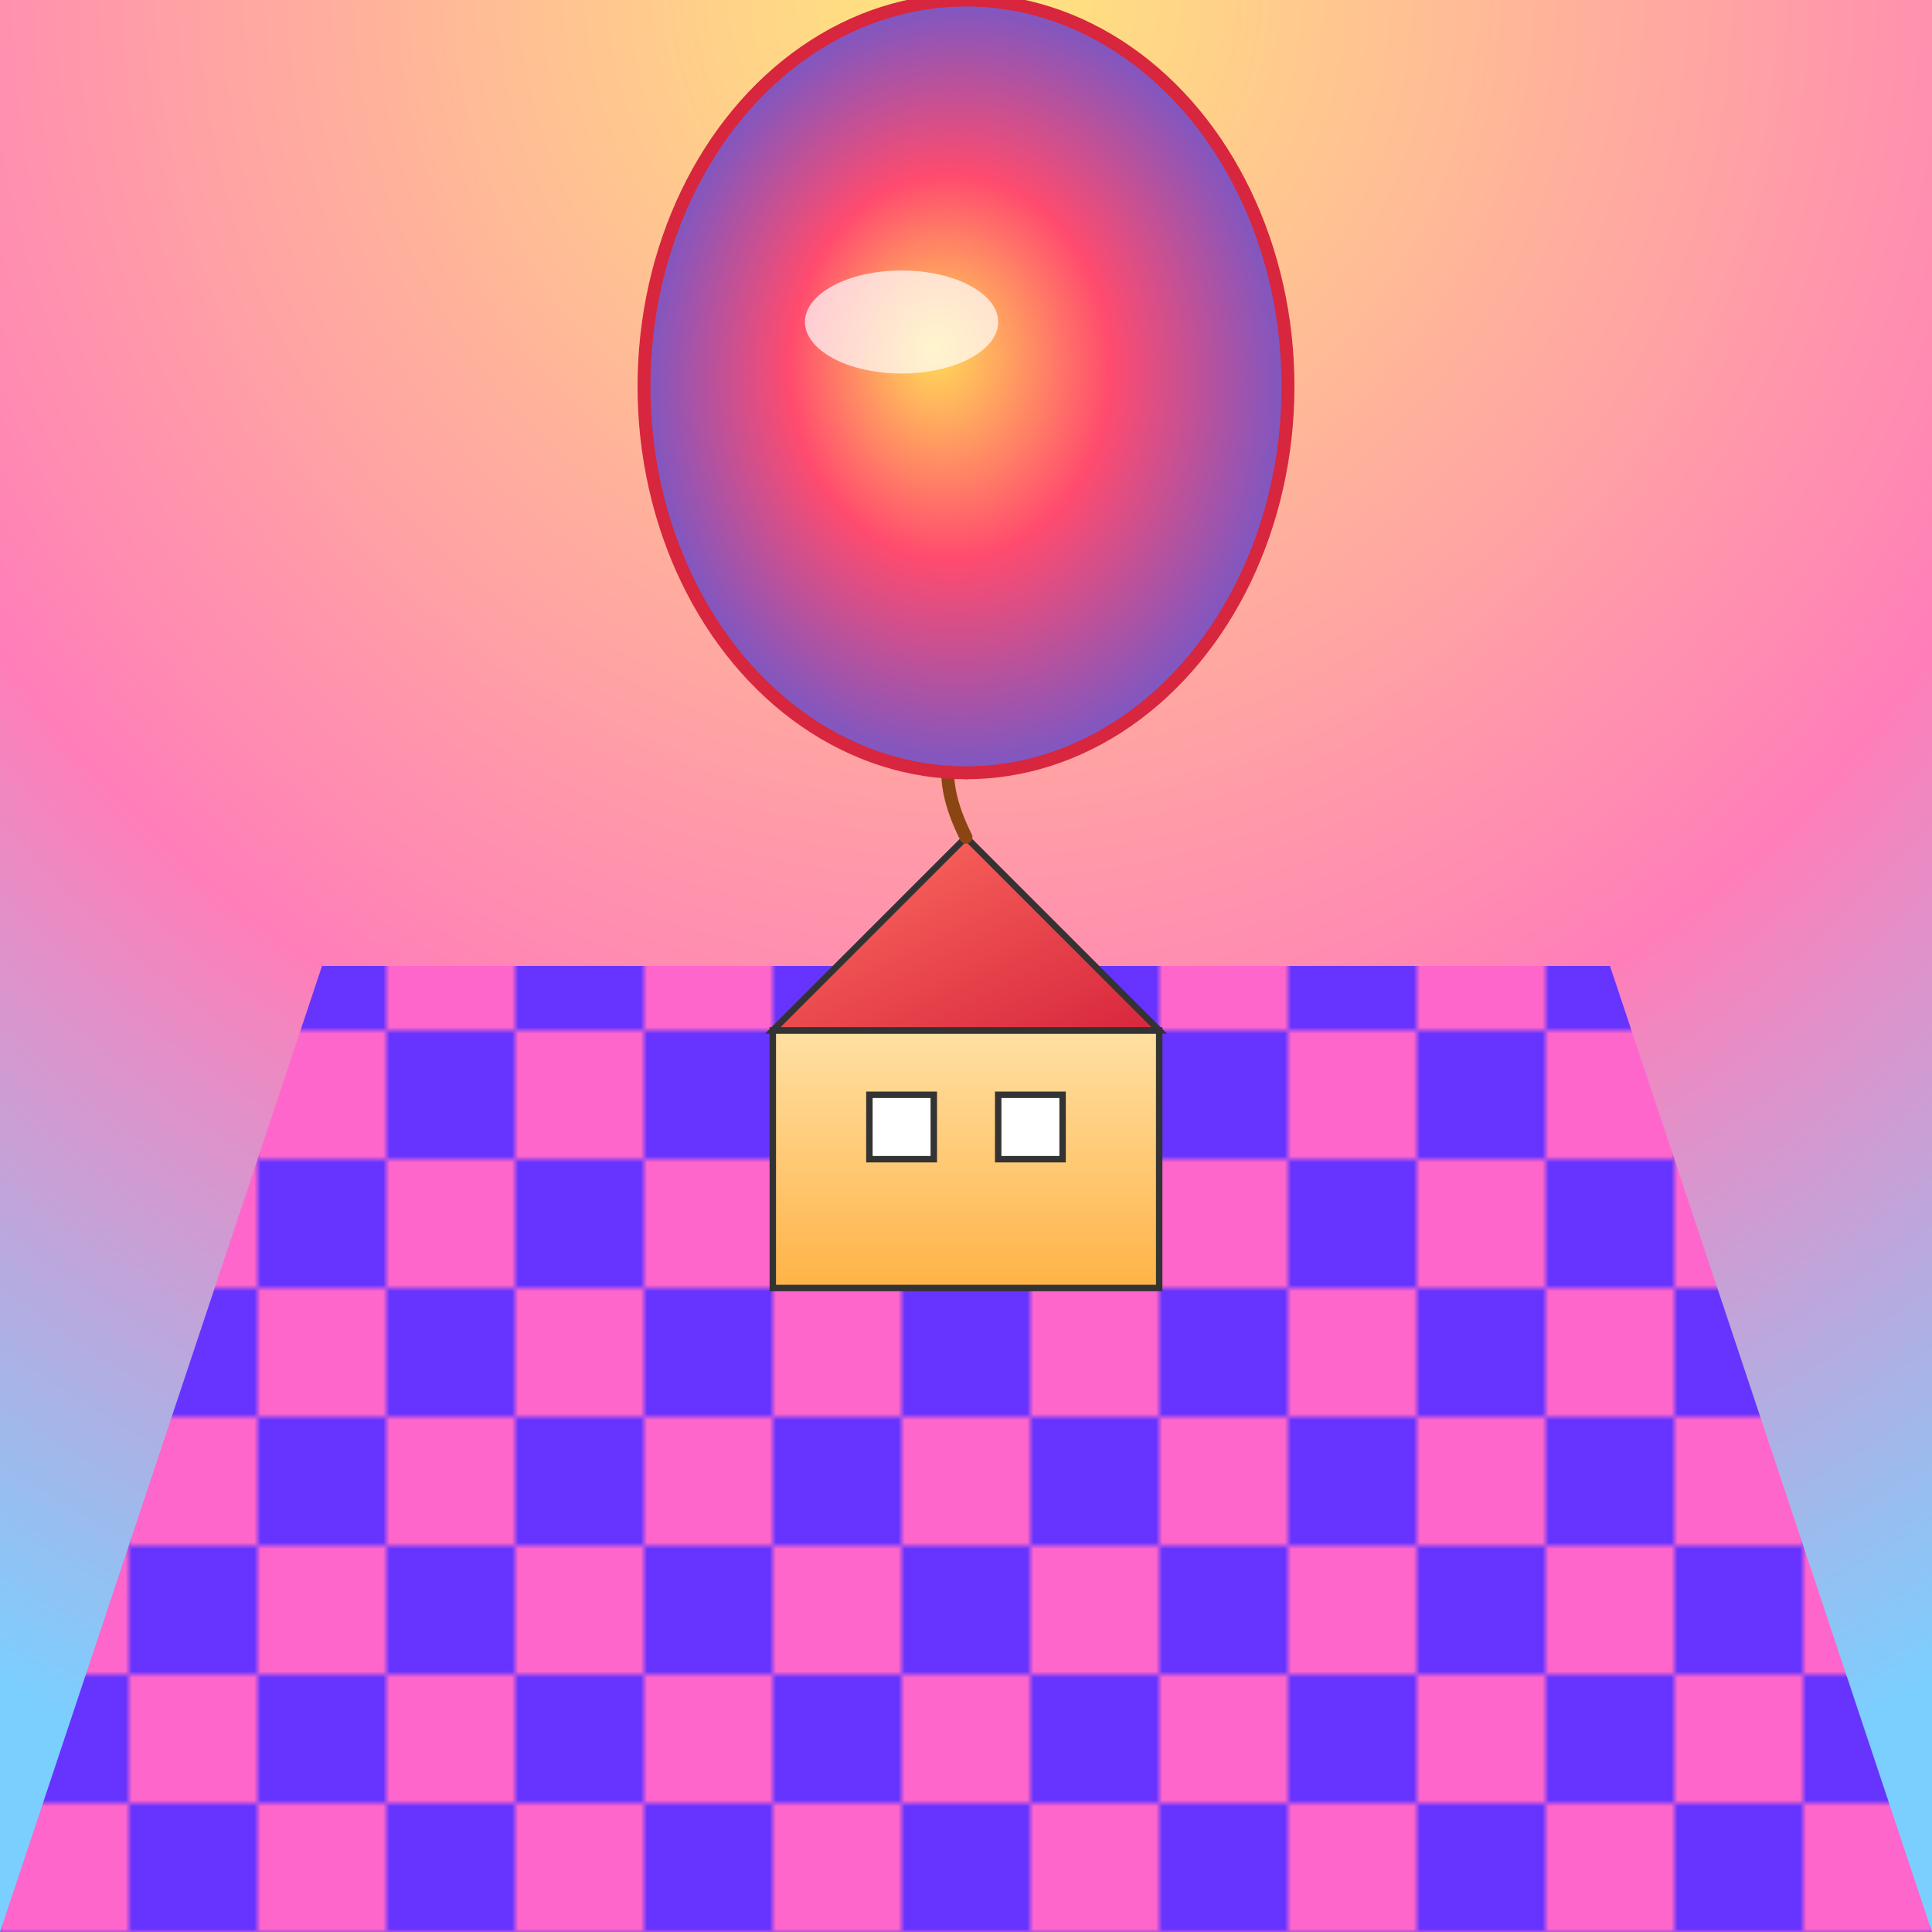
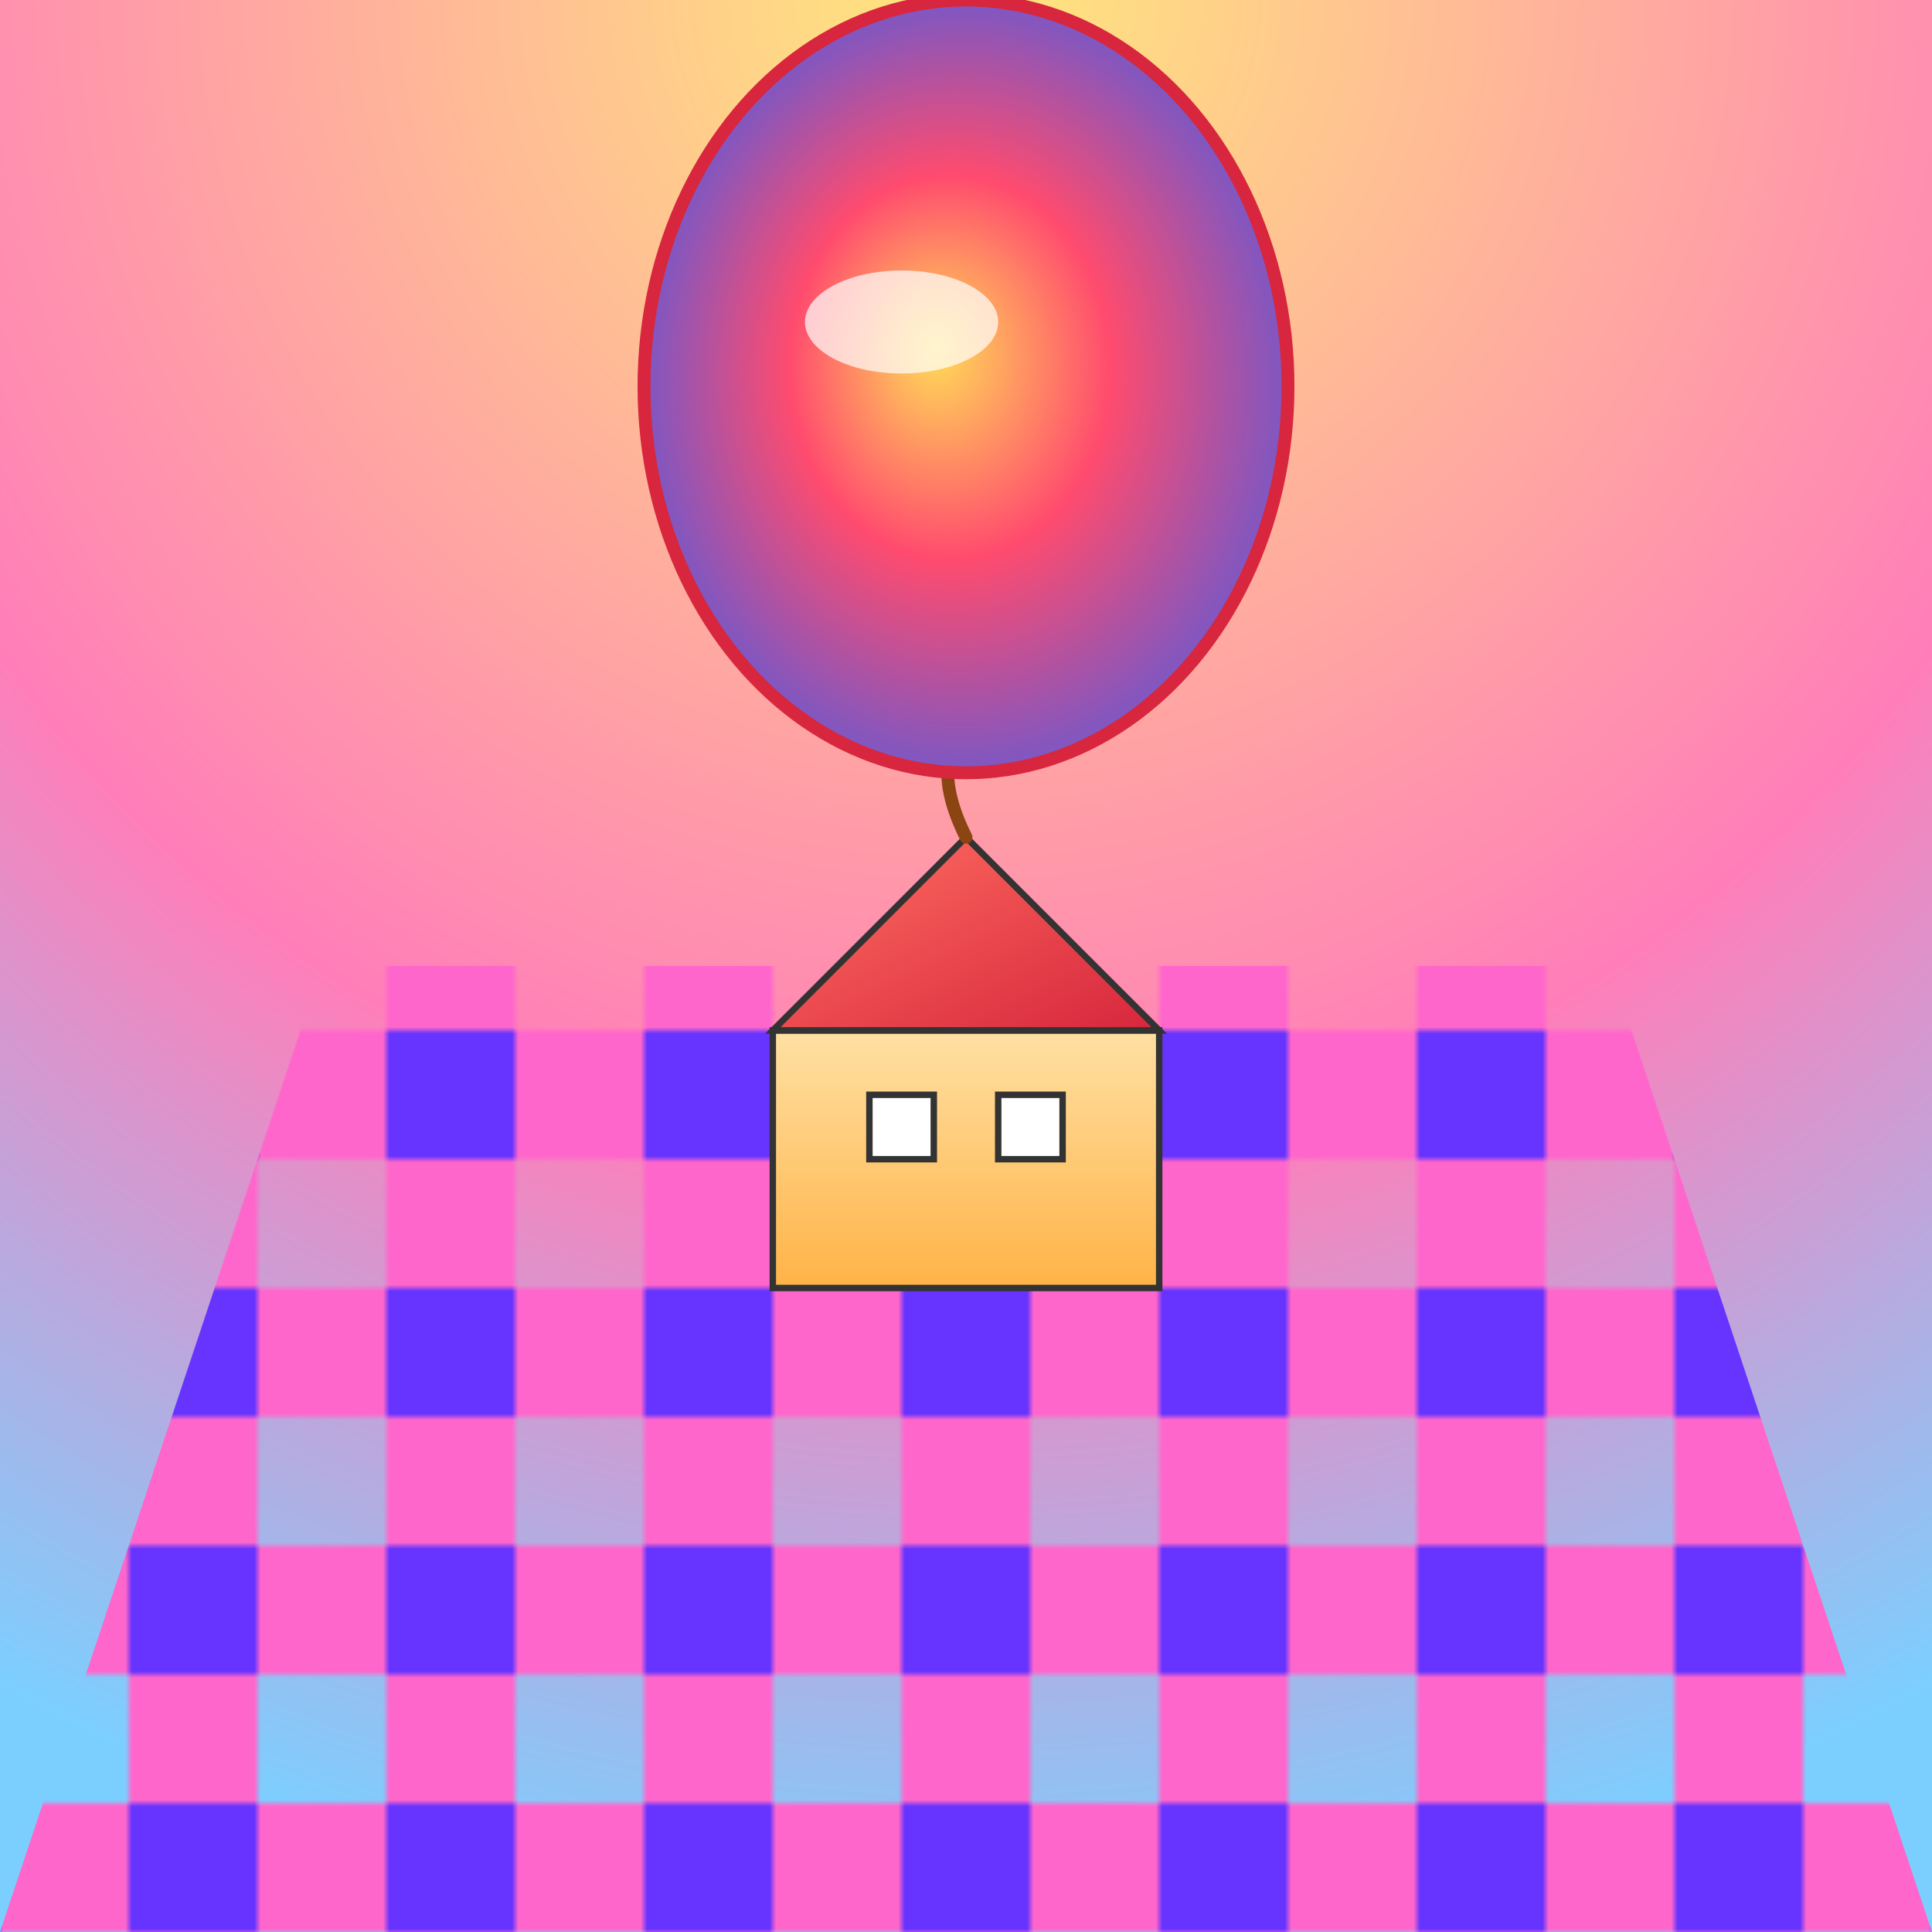
<svg xmlns="http://www.w3.org/2000/svg" viewBox="0 0 300 300">
  <defs>
    <radialGradient id="skyGrad" cx="50%" cy="0%" r="100%" fx="50%" fy="0%">
      <stop offset="0%" stop-color="#ffe87c" />
      <stop offset="60%" stop-color="#ff7eb9" />
      <stop offset="100%" stop-color="#7bcfff" />
    </radialGradient>
    <linearGradient id="wallGrad" x1="0%" y1="0%" x2="0%" y2="100%">
      <stop offset="0%" stop-color="#ffe0a3" />
      <stop offset="100%" stop-color="#ffb347" />
    </linearGradient>
    <linearGradient id="roofGrad" x1="0%" y1="0%" x2="100%" y2="100%">
      <stop offset="0%" stop-color="#ff6f61" />
      <stop offset="100%" stop-color="#d7263d" />
    </linearGradient>
    <radialGradient id="balloonGrad" cx="50%" cy="50%" r="50%" fx="45%" fy="45%">
      <stop offset="0%" stop-color="#ffdd57" />
      <stop offset="50%" stop-color="#ff4b6e" />
      <stop offset="100%" stop-color="#7e57c2" />
    </radialGradient>
    <pattern id="checker" width="40" height="40" patternUnits="userSpaceOnUse">
      <rect width="20" height="20" fill="#ff66cc" />
      <rect x="20" y="20" width="20" height="20" fill="#ff66cc" />
      <rect x="20" y="0" width="20" height="20" fill="#6633ff" />
-       <rect x="0" y="20" width="20" height="20" fill="#6633ff" />
    </pattern>
    <filter id="shadow" x="-50%" y="-50%" width="200%" height="200%">
      <feDropShadow dx="2" dy="4" stdDeviation="3" flood-color="#000" flood-opacity="0.5" />
    </filter>
  </defs>
  <rect width="300" height="300" fill="url(#skyGrad)" />
  <polygon points="50,150 250,150 300,300 0,300" fill="url(#checker)" />
  <g filter="url(#shadow)">
    <rect x="120" y="160" width="60" height="40" fill="url(#wallGrad)" stroke="#333" stroke-width="1" />
    <polygon points="120,160 150,130 180,160" fill="url(#roofGrad)" stroke="#333" stroke-width="1" />
    <rect x="135" y="170" width="10" height="10" fill="#fff" stroke="#333" stroke-width="1" />
    <rect x="155" y="170" width="10" height="10" fill="#fff" stroke="#333" stroke-width="1" />
  </g>
-   <path d="M150,130 C140,110 160,110 155,90 C150,70 160,70 150,120" fill="none" stroke="#8b4513" stroke-width="2" stroke-linecap="round" />
+   <path d="M150,130 C140,110 160,110 155,90 " fill="none" stroke="#8b4513" stroke-width="2" stroke-linecap="round" />
  <ellipse cx="150" cy="60" rx="50" ry="60" fill="url(#balloonGrad)" stroke="#d7263d" stroke-width="2" />
  <ellipse cx="140" cy="50" rx="15" ry="8" fill="#fff" fill-opacity="0.7" />
</svg>